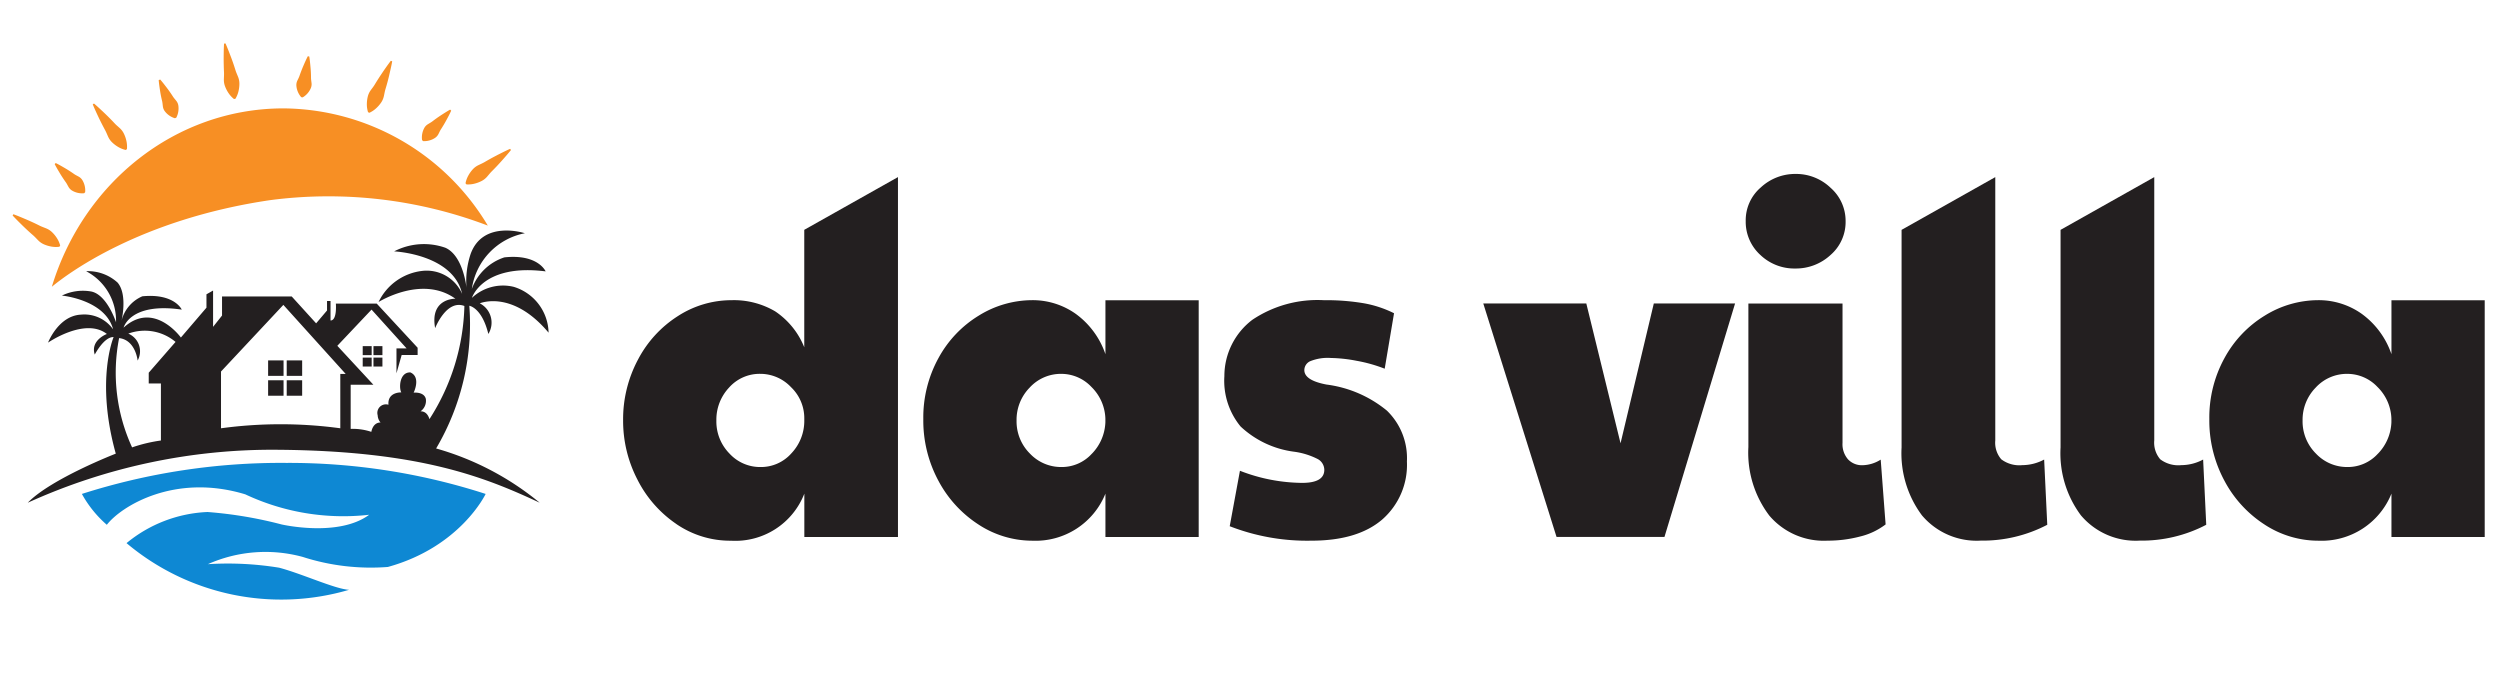
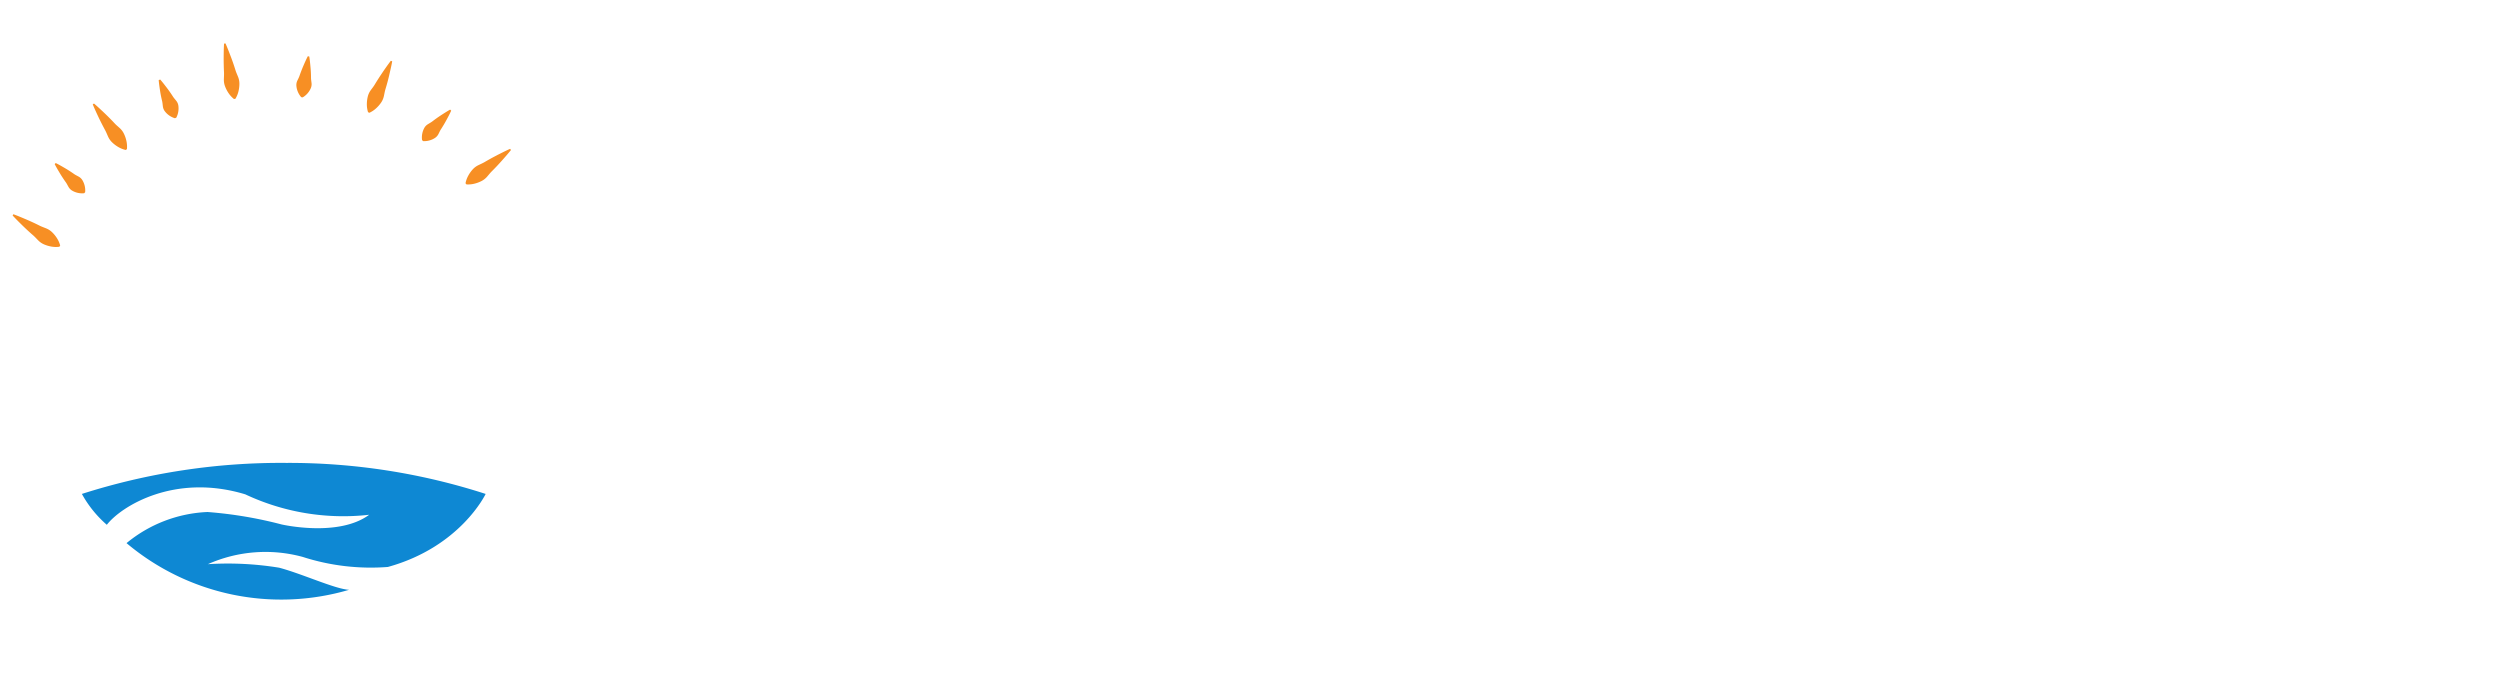
<svg xmlns="http://www.w3.org/2000/svg" xmlns:xlink="http://www.w3.org/1999/xlink" width="241" height="65" viewBox="0 0 241 65">
  <defs>
    <clipPath id="clip-path">
-       <path id="path16" d="M0-1105.661H213.231v108.818H0Z" transform="translate(0 1105.661)" />
+       <path id="path16" d="M0-1105.661H213.231H0Z" transform="translate(0 1105.661)" />
    </clipPath>
    <radialGradient id="radial-gradient" cx="0.68" cy="0.424" r="1.105" gradientTransform="translate(-1.485 6.097) scale(0.338 0.43)" gradientUnits="objectBoundingBox">
      <stop offset="0" stop-color="#00adef" />
      <stop offset="0.345" stop-color="#00adef" />
      <stop offset="1" stop-color="#0e88d3" />
    </radialGradient>
    <radialGradient id="radial-gradient-2" cx="0.8" cy="0.467" r="0.636" gradientTransform="matrix(0.437, -0.757, 0.506, 0.654, 3.461, 31.57)" gradientUnits="objectBoundingBox">
      <stop offset="0" stop-color="#fcc907" />
      <stop offset="1" stop-color="#f78f24" />
    </radialGradient>
    <radialGradient id="radial-gradient-3" cx="0.867" cy="0.457" r="0.756" gradientTransform="matrix(0.449, -0.757, 0.521, 0.654, 3.625, 29.831)" xlink:href="#radial-gradient-2" />
    <radialGradient id="radial-gradient-4" cx="0.926" cy="0.482" r="0.436" gradientTransform="matrix(0.919, -0.747, 1.033, 0.665, 18.874, 14.221)" xlink:href="#radial-gradient-2" />
    <radialGradient id="radial-gradient-5" cx="1.01" cy="0.478" r="0.535" gradientTransform="matrix(0.901, -0.747, 1.012, 0.665, 17.66, 14.392)" xlink:href="#radial-gradient-2" />
    <radialGradient id="radial-gradient-6" cx="1.808" cy="0.597" r="0.359" gradientTransform="matrix(5.138, -0.385, 2.143, 0.923, 474.017, -5.85)" xlink:href="#radial-gradient-2" />
    <radialGradient id="radial-gradient-7" cx="1.309" cy="0.607" r="0.399" gradientTransform="matrix(3.262, -0.385, 1.36, 0.923, 174.333, 9.014)" xlink:href="#radial-gradient-2" />
    <radialGradient id="radial-gradient-8" cx="0.85" cy="0.464" r="0.502" gradientTransform="matrix(0.627, -0.774, 0.768, 0.633, 12.269, 27.564)" xlink:href="#radial-gradient-2" />
    <radialGradient id="radial-gradient-9" cx="0.955" cy="0.452" r="0.653" gradientTransform="matrix(0.628, -0.774, 0.769, 0.633, 11.855, 26.539)" xlink:href="#radial-gradient-2" />
    <radialGradient id="radial-gradient-10" cx="1.114" cy="0.577" r="0.384" gradientTransform="matrix(2.075, -0.477, 1.125, 0.879, 93.616, 19.216)" xlink:href="#radial-gradient-2" />
    <radialGradient id="radial-gradient-11" cx="1.086" cy="0.597" r="0.483" gradientTransform="matrix(1.724, -0.477, 0.935, 0.879, 59.142, 23.747)" xlink:href="#radial-gradient-2" />
    <radialGradient id="radial-gradient-12" cx="0.184" cy="0.498" r="0.579" gradientTransform="matrix(-0.542, -0.711, -0.548, 0.703, -58.939, 24.847)" xlink:href="#radial-gradient-2" />
    <radialGradient id="radial-gradient-13" cx="0.502" cy="0.005" r="0.7" gradientTransform="matrix(-0.55, -0.711, 0.557, -0.703, -29.326, -12.322)" xlink:href="#radial-gradient-2" />
    <radialGradient id="radial-gradient-14" cx="-0.11" cy="0.541" r="0.387" gradientTransform="matrix(-1.816, -0.593, -1.337, 0.805, -172.408, 3.831)" xlink:href="#radial-gradient-2" />
    <radialGradient id="radial-gradient-15" cx="0.423" cy="0.178" r="0.461" gradientTransform="matrix(-1.654, -0.593, 1.218, -0.805, -101.657, -24.061)" xlink:href="#radial-gradient-2" />
    <radialGradient id="radial-gradient-16" cx="0.132" cy="0.481" r="0.481" gradientTransform="matrix(-0.723, -0.745, -0.808, 0.667, -101.467, 19.351)" xlink:href="#radial-gradient-2" />
    <radialGradient id="radial-gradient-17" cx="0.53" cy="0.056" r="0.628" gradientTransform="matrix(-0.716, -0.745, 0.8, -0.667, -48.313, -21.322)" xlink:href="#radial-gradient-2" />
    <radialGradient id="radial-gradient-18" cx="-0.855" cy="0.628" r="0.358" gradientTransform="matrix(-6, -0.253, -1.57, 0.967, -1232.724, 4.585)" xlink:href="#radial-gradient-2" />
    <radialGradient id="radial-gradient-19" cx="0.185" cy="0.248" r="0.413" gradientTransform="matrix(-2.61, -0.253, 0.683, -0.967, -248.915, -17.416)" xlink:href="#radial-gradient-2" />
    <radialGradient id="radial-gradient-20" cx="0.69" cy="0.983" r="0.928" gradientTransform="translate(-1.188 9.072) scale(0.409 1.041)" xlink:href="#radial-gradient-2" />
    <clipPath id="clip-logo">
      <rect width="241" height="65" />
    </clipPath>
  </defs>
  <g id="logo" clip-path="url(#clip-logo)">
    <g id="g10" transform="translate(-79.549 1451.773)">
      <g id="g12" transform="translate(122.728 -1494.661)">
        <g id="g14" clip-path="url(#clip-path)">
          <g id="g20" transform="translate(16.889 59.961)">
            <path id="path22" d="M-148.824-243.691a4.539,4.539,0,0,0,1.22-3.145v-.18a4.138,4.138,0,0,0-1.284-3.032,4.066,4.066,0,0,0-2.954-1.28A3.94,3.94,0,0,0-154.86-250a4.516,4.516,0,0,0-1.22,3.167,4.407,4.407,0,0,0,1.263,3.189,4.007,4.007,0,0,0,2.975,1.3,3.909,3.909,0,0,0,3.018-1.348m-11.13,6.828a11.346,11.346,0,0,1-3.746-4.29,12.28,12.28,0,0,1-1.37-5.683,12.2,12.2,0,0,1,1.434-5.863,11.016,11.016,0,0,1,3.853-4.2,9.5,9.5,0,0,1,5.159-1.527,7.834,7.834,0,0,1,4.217,1.078,7.56,7.56,0,0,1,2.8,3.459v-11.321l9.033-5.083V-235.6H-147.6v-4.178a7.136,7.136,0,0,1-7.063,4.537,9.186,9.186,0,0,1-5.287-1.617" transform="translate(165.07 270.293)" fill="#231f20" />
          </g>
          <g id="g24" transform="translate(45.828 71.828)">
            <path id="path26" d="M-148.823-135.6a4.593,4.593,0,0,0,1.306-3.032v-.359a4.473,4.473,0,0,0-1.348-3.055,3.987,3.987,0,0,0-2.89-1.258,4.073,4.073,0,0,0-3.061,1.325,4.431,4.431,0,0,0-1.263,3.167,4.37,4.37,0,0,0,1.284,3.189,4.123,4.123,0,0,0,3.039,1.3,3.907,3.907,0,0,0,2.932-1.28m-10.916,6.828A11.353,11.353,0,0,1-163.613-133a12.237,12.237,0,0,1-1.456-5.952,11.892,11.892,0,0,1,1.456-5.863,10.852,10.852,0,0,1,3.9-4.11,9.812,9.812,0,0,1,5.18-1.483,7.176,7.176,0,0,1,4.131,1.3,7.978,7.978,0,0,1,2.89,3.908V-150.4h8.99v22.821h-8.99v-4.178a7.256,7.256,0,0,1-7.021,4.537,9.464,9.464,0,0,1-5.2-1.55" transform="translate(165.069 150.404)" fill="#231f20" />
          </g>
          <g id="g28" transform="translate(74.852 71.828)">
-             <path id="path30" d="M-4.706-199.593l.985-5.346a16.852,16.852,0,0,0,5.993,1.168q2.14,0,2.14-1.258a1.2,1.2,0,0,0-.621-1.033,7.065,7.065,0,0,0-2.333-.719,9.261,9.261,0,0,1-5.116-2.426,6.928,6.928,0,0,1-1.563-4.852,6.811,6.811,0,0,1,2.7-5.436,11.276,11.276,0,0,1,6.892-1.887,21.763,21.763,0,0,1,3.831.292,10.668,10.668,0,0,1,2.932.966l-.9,5.346a14.285,14.285,0,0,0-2.718-.764,14.191,14.191,0,0,0-2.461-.269,4.483,4.483,0,0,0-2.012.314.952.952,0,0,0-.556.854q0,.989,2.14,1.393a11.456,11.456,0,0,1,5.822,2.516,6.37,6.37,0,0,1,1.927,4.9A6.991,6.991,0,0,1,10-200.244Q7.623-198.2,3.171-198.2a20.573,20.573,0,0,1-7.877-1.393" transform="translate(5.22 221.381)" fill="#231f20" />
-           </g>
+             </g>
          <g id="g32" transform="translate(99.809 72.143)">
            <path id="path34" d="M0,0H9.932l3.3,13.477L16.439,0h7.834L17.466,22.507H7.063Z" fill="#231f20" />
          </g>
          <g id="g36" transform="translate(125.108 59.654)">
            <path id="path38" d="M-20.784-301.652a10.03,10.03,0,0,1-2.012-6.6v-13.836h9.075v13.432a2.218,2.218,0,0,0,.535,1.595,1.832,1.832,0,0,0,1.391.561,3.407,3.407,0,0,0,1.755-.539l.471,6.244a6.522,6.522,0,0,1-2.461,1.168,12.19,12.19,0,0,1-3.147.4,6.885,6.885,0,0,1-5.608-2.426m-.877-25.135a4.32,4.32,0,0,1-1.391-3.257,4.166,4.166,0,0,1,1.456-3.234,4.861,4.861,0,0,1,3.339-1.3,4.8,4.8,0,0,1,3.4,1.348,4.237,4.237,0,0,1,1.434,3.189,4.214,4.214,0,0,1-1.455,3.279,4.913,4.913,0,0,1-3.382,1.3,4.747,4.747,0,0,1-3.4-1.325" transform="translate(23.053 334.581)" fill="#231f20" />
          </g>
          <g id="g40" transform="translate(140.134 59.961)">
            <path id="path42" d="M-18.235-299.041a10.012,10.012,0,0,1-1.991-6.581V-326.6l9.033-5.084V-306.3a2.451,2.451,0,0,0,.578,1.819,2.892,2.892,0,0,0,2.033.562,4.469,4.469,0,0,0,2.1-.539l.3,6.289a13.443,13.443,0,0,1-6.421,1.527,6.9,6.9,0,0,1-5.629-2.4" transform="translate(20.225 331.685)" fill="#231f20" />
          </g>
          <g id="g44" transform="translate(155.459 59.961)">
-             <path id="path46" d="M-18.236-299.041a10.011,10.011,0,0,1-1.991-6.581V-326.6l9.033-5.084V-306.3a2.451,2.451,0,0,0,.578,1.819,2.893,2.893,0,0,0,2.033.562,4.469,4.469,0,0,0,2.1-.539l.3,6.289a13.443,13.443,0,0,1-6.421,1.527,6.9,6.9,0,0,1-5.629-2.4" transform="translate(20.227 331.685)" fill="#231f20" />
-           </g>
+             </g>
          <g id="g48" transform="translate(169.8 71.828)">
            <path id="path50" d="M-148.823-135.6a4.592,4.592,0,0,0,1.306-3.032v-.359a4.473,4.473,0,0,0-1.348-3.055,3.986,3.986,0,0,0-2.89-1.258,4.073,4.073,0,0,0-3.061,1.325,4.431,4.431,0,0,0-1.263,3.167,4.369,4.369,0,0,0,1.284,3.189,4.123,4.123,0,0,0,3.039,1.3,3.907,3.907,0,0,0,2.932-1.28m-10.916,6.828A11.353,11.353,0,0,1-163.613-133a12.237,12.237,0,0,1-1.456-5.952,11.892,11.892,0,0,1,1.456-5.863,10.853,10.853,0,0,1,3.9-4.11,9.812,9.812,0,0,1,5.18-1.483,7.176,7.176,0,0,1,4.131,1.3,7.979,7.979,0,0,1,2.89,3.908V-150.4h8.99v22.821h-8.99v-4.178a7.256,7.256,0,0,1-7.021,4.537,9.463,9.463,0,0,1-5.2-1.55" transform="translate(165.069 150.404)" fill="#231f20" />
          </g>
        </g>
      </g>
      <g id="g52" transform="translate(87.446 -1407.14)">
        <g id="g54" transform="translate(0 0)">
          <g id="g60">
            <g id="g62">
              <path id="path72" d="M888.513-602.4a10.879,10.879,0,0,0,2.4,2.97h0c1.4-1.8,6.547-5,13.347-2.936h0a22.213,22.213,0,0,0,11.945,1.969h0c-2.97,2.2-8.442.934-8.442.934h0a40.262,40.262,0,0,0-7.141-1.2h0a13.124,13.124,0,0,0-7.808,3h0a23.154,23.154,0,0,0,21.455,4.5h0c-1.335-.067-4.5-1.535-6.74-2.13h0a30.759,30.759,0,0,0-6.874-.34h0a13.656,13.656,0,0,1,9.143-.7h0a21.4,21.4,0,0,0,8.208.968h0c7.007-1.935,9.426-7.04,9.426-7.04h0a61.6,61.6,0,0,0-19.21-2.991h0a62.99,62.99,0,0,0-19.713,2.991" transform="translate(-888.513 605.387)" fill="url(#radial-gradient)" />
            </g>
          </g>
        </g>
      </g>
      <g id="g74" transform="translate(0 -1456.376)">
        <g id="g76" transform="translate(0 0)" clip-path="url(#clip-path)">
          <g id="g82" transform="translate(82.224 26.825)">
            <path id="path84" d="M-276.017-126.643v5.239a42.737,42.737,0,0,0-11.5,0v-5.472l6.01-6.423,6.01,6.657Zm-17.293.918v5.5a14.6,14.6,0,0,0-2.778.663,17.228,17.228,0,0,1-1.251-10.536c1.594.189,1.785,2.169,1.785,2.169a1.851,1.851,0,0,0-.9-2.6,4.613,4.613,0,0,1,4.555.8l-2.586,2.97v1.034Zm33.96-9.326a4.377,4.377,0,0,0-3.979,1.076s1.026-3.328,7.107-2.553c0,0-.726-1.7-3.979-1.351a4.969,4.969,0,0,0-3.137,3.045,6.388,6.388,0,0,1,5.114-5.372s-4.029-1.326-5.23,2a8.355,8.355,0,0,0-.4,3.253s-.3-3.087-2.036-3.854a6.226,6.226,0,0,0-4.938.35s5.689.25,6.557,4.1a3.728,3.728,0,0,0-3.837-2.219,5.344,5.344,0,0,0-4.221,3s4.188-2.636,7.407-.317c0,0-2.486-.067-1.952,2.836,0,0,1.085-2.8,2.819-2.136a21.035,21.035,0,0,1-3.37,10.911s-.171-.78-.859-.755a1.245,1.245,0,0,0,.513-1.2c-.175-.713-1.176-.6-1.176-.6s.738-1.489-.313-1.952c-1.063-.038-1.114,1.527-.876,1.927,0,0-1.339-.063-1.239,1.189a.824.824,0,0,0-1.039,1.014,1.15,1.15,0,0,0,.275.7s-.688-.075-.888.9a5.637,5.637,0,0,0-1.99-.288V-125.6h2.19l-3.478-3.754,3.3-3.491,3.379,3.741h-.976v2.4l.5-1.764h1.539v-.7l-3.941-4.254h-3.941s.138,1.627-.513,1.627v-1.877h-.338v.913l-1.051,1.239-2.352-2.59h-6.719v1.839l-.863,1.089v-3.5l-.638.363v1.289l-2.465,2.878s-2.6-3.608-5.522-.955c0,0,.617-2.469,5.606-1.735,0,0-.7-1.585-3.8-1.285a3.492,3.492,0,0,0-2.019,2.4s.634-2.536-.367-3.72a4.239,4.239,0,0,0-3.037-1.1,5.374,5.374,0,0,1,2.886,4.922s-.868-2.686-2.419-2.97a4.63,4.63,0,0,0-2.8.4s4.171.384,4.938,3.253a3.394,3.394,0,0,0-3.086-1.418c-2.186.1-3.187,2.7-3.187,2.7s3.57-2.469,5.672-.834c0,0-1.618.6-1.168,1.985,0,0,.9-1.735,1.818-1.685,0,0-1.768,4.129.208,11.236,0,0-6.256,2.428-8.484,4.73a57.008,57.008,0,0,1,24.024-5.105c13.814.1,20.07,2.653,25.326,5.105a27.389,27.389,0,0,0-9.985-5.23,23.546,23.546,0,0,0,3.2-13.756s1.209.167,1.835,2.719a2.089,2.089,0,0,0-.826-2.953s3.128-1.351,6.632,2.828a4.724,4.724,0,0,0-3.4-4.43" transform="translate(306.147 140.468)" fill="#231f20" />
          </g>
          <path id="path86" d="M1072.4-686.409h-1.489v1.489h1.489Z" transform="translate(-965.516 727.671)" fill="#231f20" />
          <path id="path88" d="M1090.583-686.409h-1.489v1.489h1.489Z" transform="translate(-981.906 727.671)" fill="#231f20" />
          <path id="path90" d="M1072.4-705.861h-1.489v1.489h1.489Z" transform="translate(-965.516 745.209)" fill="#231f20" />
          <path id="path92" d="M1090.583-705.861h-1.489v1.489h1.489Z" transform="translate(-981.906 745.209)" fill="#231f20" />
          <path id="path94" d="M1164.4-708.62h-.864v.864h.864Z" transform="translate(-1049.022 747.696)" fill="#231f20" />
-           <path id="path96" d="M1174.946-708.62h-.864v.864h.864Z" transform="translate(-1058.531 747.696)" fill="#231f20" />
          <path id="path98" d="M1164.4-719.9h-.864v.864h.864Z" transform="translate(-1049.022 757.871)" fill="#231f20" />
          <path id="path100" d="M1174.946-719.9h-.864v.864h.864Z" transform="translate(-1058.531 757.871)" fill="#231f20" />
        </g>
      </g>
      <g id="g102" transform="translate(80.804 -1431.06)">
        <g id="g104">
          <g id="g110">
            <g id="g112">
              <path id="path120" d="M825.533-845.414l-4.51-3.016Z" transform="translate(-821.023 848.43)" fill="url(#radial-gradient-2)" />
            </g>
          </g>
        </g>
      </g>
      <g id="g122" transform="translate(80.765 -1431.119)">
        <g id="g124" transform="translate(0 0)">
          <g id="g130">
            <g id="g132">
              <path id="path140" d="M820.625-848.908c.314.344.643.665.971.988h0q.494.482,1.01.929h0c.172.149.326.325.489.488h0a1.782,1.782,0,0,0,.56.383h0a3.108,3.108,0,0,0,.678.206h0a2.516,2.516,0,0,0,.8.022h0l.078-.117a2.517,2.517,0,0,0-.327-.732h0a3.1,3.1,0,0,0-.449-.548h0a1.772,1.772,0,0,0-.568-.371h0c-.213-.088-.434-.164-.638-.266h0q-.611-.307-1.245-.579h0c-.424-.18-.846-.362-1.284-.521h0Z" transform="translate(-820.625 849.025)" fill="url(#radial-gradient-3)" />
            </g>
          </g>
        </g>
      </g>
      <g id="g142" transform="translate(88.548 -1441.753)">
        <g id="g144" transform="translate(0 0)">
          <g id="g150">
            <g id="g152">
              <path id="path160" d="M902.886-952.682l-3.179-4.4Z" transform="translate(-899.707 957.079)" fill="url(#radial-gradient-4)" />
            </g>
          </g>
        </g>
      </g>
      <g id="g162" transform="translate(88.491 -1441.795)">
        <g id="g164" transform="translate(0 0)">
          <g id="g170">
            <g id="g172">
              <path id="path180" d="M899.129-957.417c.175.432.372.847.567,1.264h0q.3.623.624,1.223h0c.11.2.193.418.289.628h0a1.773,1.773,0,0,0,.392.554h0a3.117,3.117,0,0,0,.565.429h0a2.526,2.526,0,0,0,.743.3h0l.114-.082a2.518,2.518,0,0,0-.052-.8h0a3.114,3.114,0,0,0-.23-.67h0a1.773,1.773,0,0,0-.4-.546h0c-.169-.157-.35-.3-.506-.471h0q-.466-.5-.966-.976h0c-.335-.316-.668-.633-1.023-.934h0Z" transform="translate(-899.129 957.499)" fill="url(#radial-gradient-5)" />
            </g>
          </g>
        </g>
      </g>
      <g id="g182" transform="translate(101.217 -1447.579)">
        <g id="g184" transform="translate(0 0)">
          <g id="g190">
            <g id="g192">
-               <path id="path200" d="M1029.393-1010.933l-.959-5.34Z" transform="translate(-1028.433 1016.274)" fill="url(#radial-gradient-6)" />
-             </g>
+               </g>
          </g>
        </g>
      </g>
      <g id="g202" transform="translate(101.11 -1447.592)">
        <g id="g204">
          <g id="g210">
            <g id="g212">
              <path id="path220" d="M1027.387-1016.375c-.03.465-.032.924-.037,1.385h0q0,.689.032,1.372h0c.012.227-.007.461-.012.691h0a1.779,1.779,0,0,0,.113.669h0a3.126,3.126,0,0,0,.323.631h0a2.527,2.527,0,0,0,.54.592h0l.138-.025a2.514,2.514,0,0,0,.3-.743h0a3.1,3.1,0,0,0,.083-.7h0a1.769,1.769,0,0,0-.127-.666h0c-.084-.215-.184-.426-.251-.644h0q-.2-.652-.447-1.3h0c-.165-.43-.327-.86-.517-1.285h0Z" transform="translate(-1027.35 1016.4)" fill="url(#radial-gradient-7)" />
            </g>
          </g>
        </g>
      </g>
      <g id="g222" transform="translate(84.87 -1436.005)">
        <g id="g224">
          <g id="g230">
            <g id="g232">
              <path id="path240" d="M865.172-895.858l-2.837-2.813Z" transform="translate(-862.335 898.671)" fill="url(#radial-gradient-8)" />
            </g>
          </g>
        </g>
      </g>
      <g id="g242" transform="translate(84.82 -1436.055)">
        <g id="g244" transform="translate(0 0)">
          <g id="g250">
            <g id="g252">
              <path id="path260" d="M861.831-899.079c.158.313.336.607.511.9h0q.266.441.561.853h0c.1.137.174.3.261.447h0a.967.967,0,0,0,.35.357h0a1.875,1.875,0,0,0,.5.205h0a1.886,1.886,0,0,0,.655.049h0l.1-.1a1.888,1.888,0,0,0-.054-.654h0a1.862,1.862,0,0,0-.209-.5h0a.969.969,0,0,0-.36-.347h0c-.15-.085-.311-.159-.449-.257h0q-.415-.291-.858-.554h0c-.3-.173-.592-.348-.907-.5h0Z" transform="translate(-861.831 899.179)" fill="url(#radial-gradient-9)" />
            </g>
          </g>
        </g>
      </g>
      <g id="g262" transform="translate(94.913 -1444.078)">
        <g id="g264" transform="translate(0 0)">
          <g id="g270">
            <g id="g272">
              <path id="path280" d="M965.942-977.024l-1.559-3.679Z" transform="translate(-964.383 980.703)" fill="url(#radial-gradient-10)" />
            </g>
          </g>
        </g>
      </g>
      <g id="g282" transform="translate(94.848 -1444.105)">
        <g id="g284" transform="translate(0 0)">
          <g id="g290">
            <g id="g292">
              <path id="path300" d="M963.724-980.927c.028.35.08.689.131,1.03h0q.079.509.2,1h0c.039.164.048.341.072.512h0a.972.972,0,0,0,.188.463h0a1.874,1.874,0,0,0,.385.379h0a1.88,1.88,0,0,0,.588.293h0l.13-.055a1.88,1.88,0,0,0,.2-.626h0a1.866,1.866,0,0,0,0-.54h0a.97.97,0,0,0-.2-.457h0c-.106-.136-.227-.266-.318-.408h0q-.273-.427-.584-.837h0c-.209-.273-.417-.547-.649-.81h0Z" transform="translate(-963.724 980.981)" fill="url(#radial-gradient-11)" />
            </g>
          </g>
        </g>
      </g>
      <g id="g302" transform="translate(124.465 -1437.364)">
        <g id="g304" transform="translate(0 0)">
          <g id="g310">
            <g id="g312">
              <path id="path320" d="M1264.644-909.164l4.3-3.312Z" transform="translate(-1264.644 912.476)" fill="url(#radial-gradient-12)" />
            </g>
          </g>
        </g>
      </g>
      <g id="g322" transform="translate(124.422 -1437.419)">
        <g id="g324" transform="translate(0 0)">
          <g id="g330">
            <g id="g332">
              <path id="path340" d="M1267.259-912.437q-.614.314-1.2.661h0c-.2.116-.412.206-.619.308h0a1.769,1.769,0,0,0-.541.408h0a3.118,3.118,0,0,0-.411.577h0a2.53,2.53,0,0,0-.277.752h0l.086.111a2.513,2.513,0,0,0,.8-.076h0a3.09,3.09,0,0,0,.663-.251h0a1.763,1.763,0,0,0,.533-.419h0c.152-.174.294-.36.456-.52h0q.485-.481.945-1h0c.305-.344.612-.687.9-1.05h0l-.086-.111c-.426.188-.835.4-1.246.605" transform="translate(-1264.208 913.042)" fill="url(#radial-gradient-13)" />
            </g>
          </g>
        </g>
      </g>
      <g id="g342" transform="translate(115.096 -1445.885)">
        <g id="g344" transform="translate(0 0)">
          <g id="g350">
            <g id="g352">
              <path id="path360" d="M1169.45-994.1l2.2-4.96Z" transform="translate(-1169.45 999.059)" fill="url(#radial-gradient-14)" />
            </g>
          </g>
        </g>
      </g>
      <g id="g362" transform="translate(114.916 -1445.913)">
        <g id="g364" transform="translate(0 0)">
          <g id="g370">
            <g id="g372">
              <path id="path380" d="M1169.134-998.222q-.39.569-.743,1.154h0c-.117.2-.264.377-.4.566h0a1.776,1.776,0,0,0-.281.617h0a3.1,3.1,0,0,0-.086.7h0a2.525,2.525,0,0,0,.115.793h0l.129.057a2.517,2.517,0,0,0,.665-.447h0a3.132,3.132,0,0,0,.464-.536h0a1.784,1.784,0,0,0,.268-.623h0c.05-.225.086-.456.153-.674h0q.2-.654.357-1.325h0c.1-.448.211-.9.293-1.354h0l-.129-.057c-.285.368-.545.748-.807,1.126" transform="translate(-1167.626 999.348)" fill="url(#radial-gradient-15)" />
            </g>
          </g>
        </g>
      </g>
      <g id="g382" transform="translate(120.289 -1441.159)">
        <g id="g384" transform="translate(0 0)">
          <g id="g390">
            <g id="g392">
              <path id="path400" d="M1222.214-948.1l2.708-2.938Z" transform="translate(-1222.214 951.04)" fill="url(#radial-gradient-16)" />
            </g>
          </g>
        </g>
      </g>
      <g id="g402" transform="translate(120.219 -1441.207)">
        <g id="g404" transform="translate(0 0)">
          <g id="g410">
            <g id="g412">
              <path id="path420" d="M1223.35-950.982q-.431.282-.832.591h0c-.133.1-.291.185-.437.277h0a.97.97,0,0,0-.344.362h0a1.878,1.878,0,0,0-.187.507h0a1.885,1.885,0,0,0-.025.657h0l.1.1a1.881,1.881,0,0,0,.652-.078h0a1.867,1.867,0,0,0,.49-.227h0a.974.974,0,0,0,.333-.372h0c.08-.153.148-.316.24-.458h0q.276-.425.522-.877h0c.162-.3.327-.6.47-.925h0l-.1-.1c-.307.17-.595.358-.884.544" transform="translate(-1221.507 951.526)" fill="url(#radial-gradient-17)" />
            </g>
          </g>
        </g>
      </g>
      <g id="g422" transform="translate(108.657 -1446.34)">
        <g id="g424" transform="translate(0 0)">
          <g id="g430">
            <g id="g432">
              <path id="path440" d="M1104.031-999.737l.636-3.944Z" transform="translate(-1104.031 1003.682)" fill="url(#radial-gradient-18)" />
            </g>
          </g>
        </g>
      </g>
      <g id="g442" transform="translate(108.118 -1446.351)">
        <g id="g444" transform="translate(0 0)">
          <g id="g450">
            <g id="g452">
              <path id="path460" d="M1099.225-1002.855q-.2.473-.367.953h0c-.054.16-.141.315-.212.472h0a.97.97,0,0,0-.086.492h0a1.867,1.867,0,0,0,.124.526h0a1.885,1.885,0,0,0,.342.561h0l.139.022a1.888,1.888,0,0,0,.5-.425h0a1.872,1.872,0,0,0,.283-.46h0a.968.968,0,0,0,.073-.494h0c-.018-.172-.051-.345-.052-.514h0q0-.507-.049-1.02h0c-.032-.343-.062-.685-.119-1.031h0l-.139-.023c-.163.311-.3.626-.437.942" transform="translate(-1098.557 1003.796)" fill="url(#radial-gradient-19)" />
            </g>
          </g>
        </g>
      </g>
      <g id="g462" transform="translate(84.545 -1441.325)">
        <g id="g464" transform="translate(0 0)">
          <g id="g470">
            <g id="g472">
-               <path id="path480" d="M859.037-935.533c1.464-1.214,8.437-6.495,21.043-8.352h0a43.22,43.22,0,0,1,20.988,2.454h0a23.158,23.158,0,0,0-19.693-11.3h0c-10.464,0-19.324,7.225-22.338,17.2" transform="translate(-859.037 952.731)" fill="url(#radial-gradient-20)" />
-             </g>
+               </g>
          </g>
        </g>
      </g>
    </g>
  </g>
</svg>